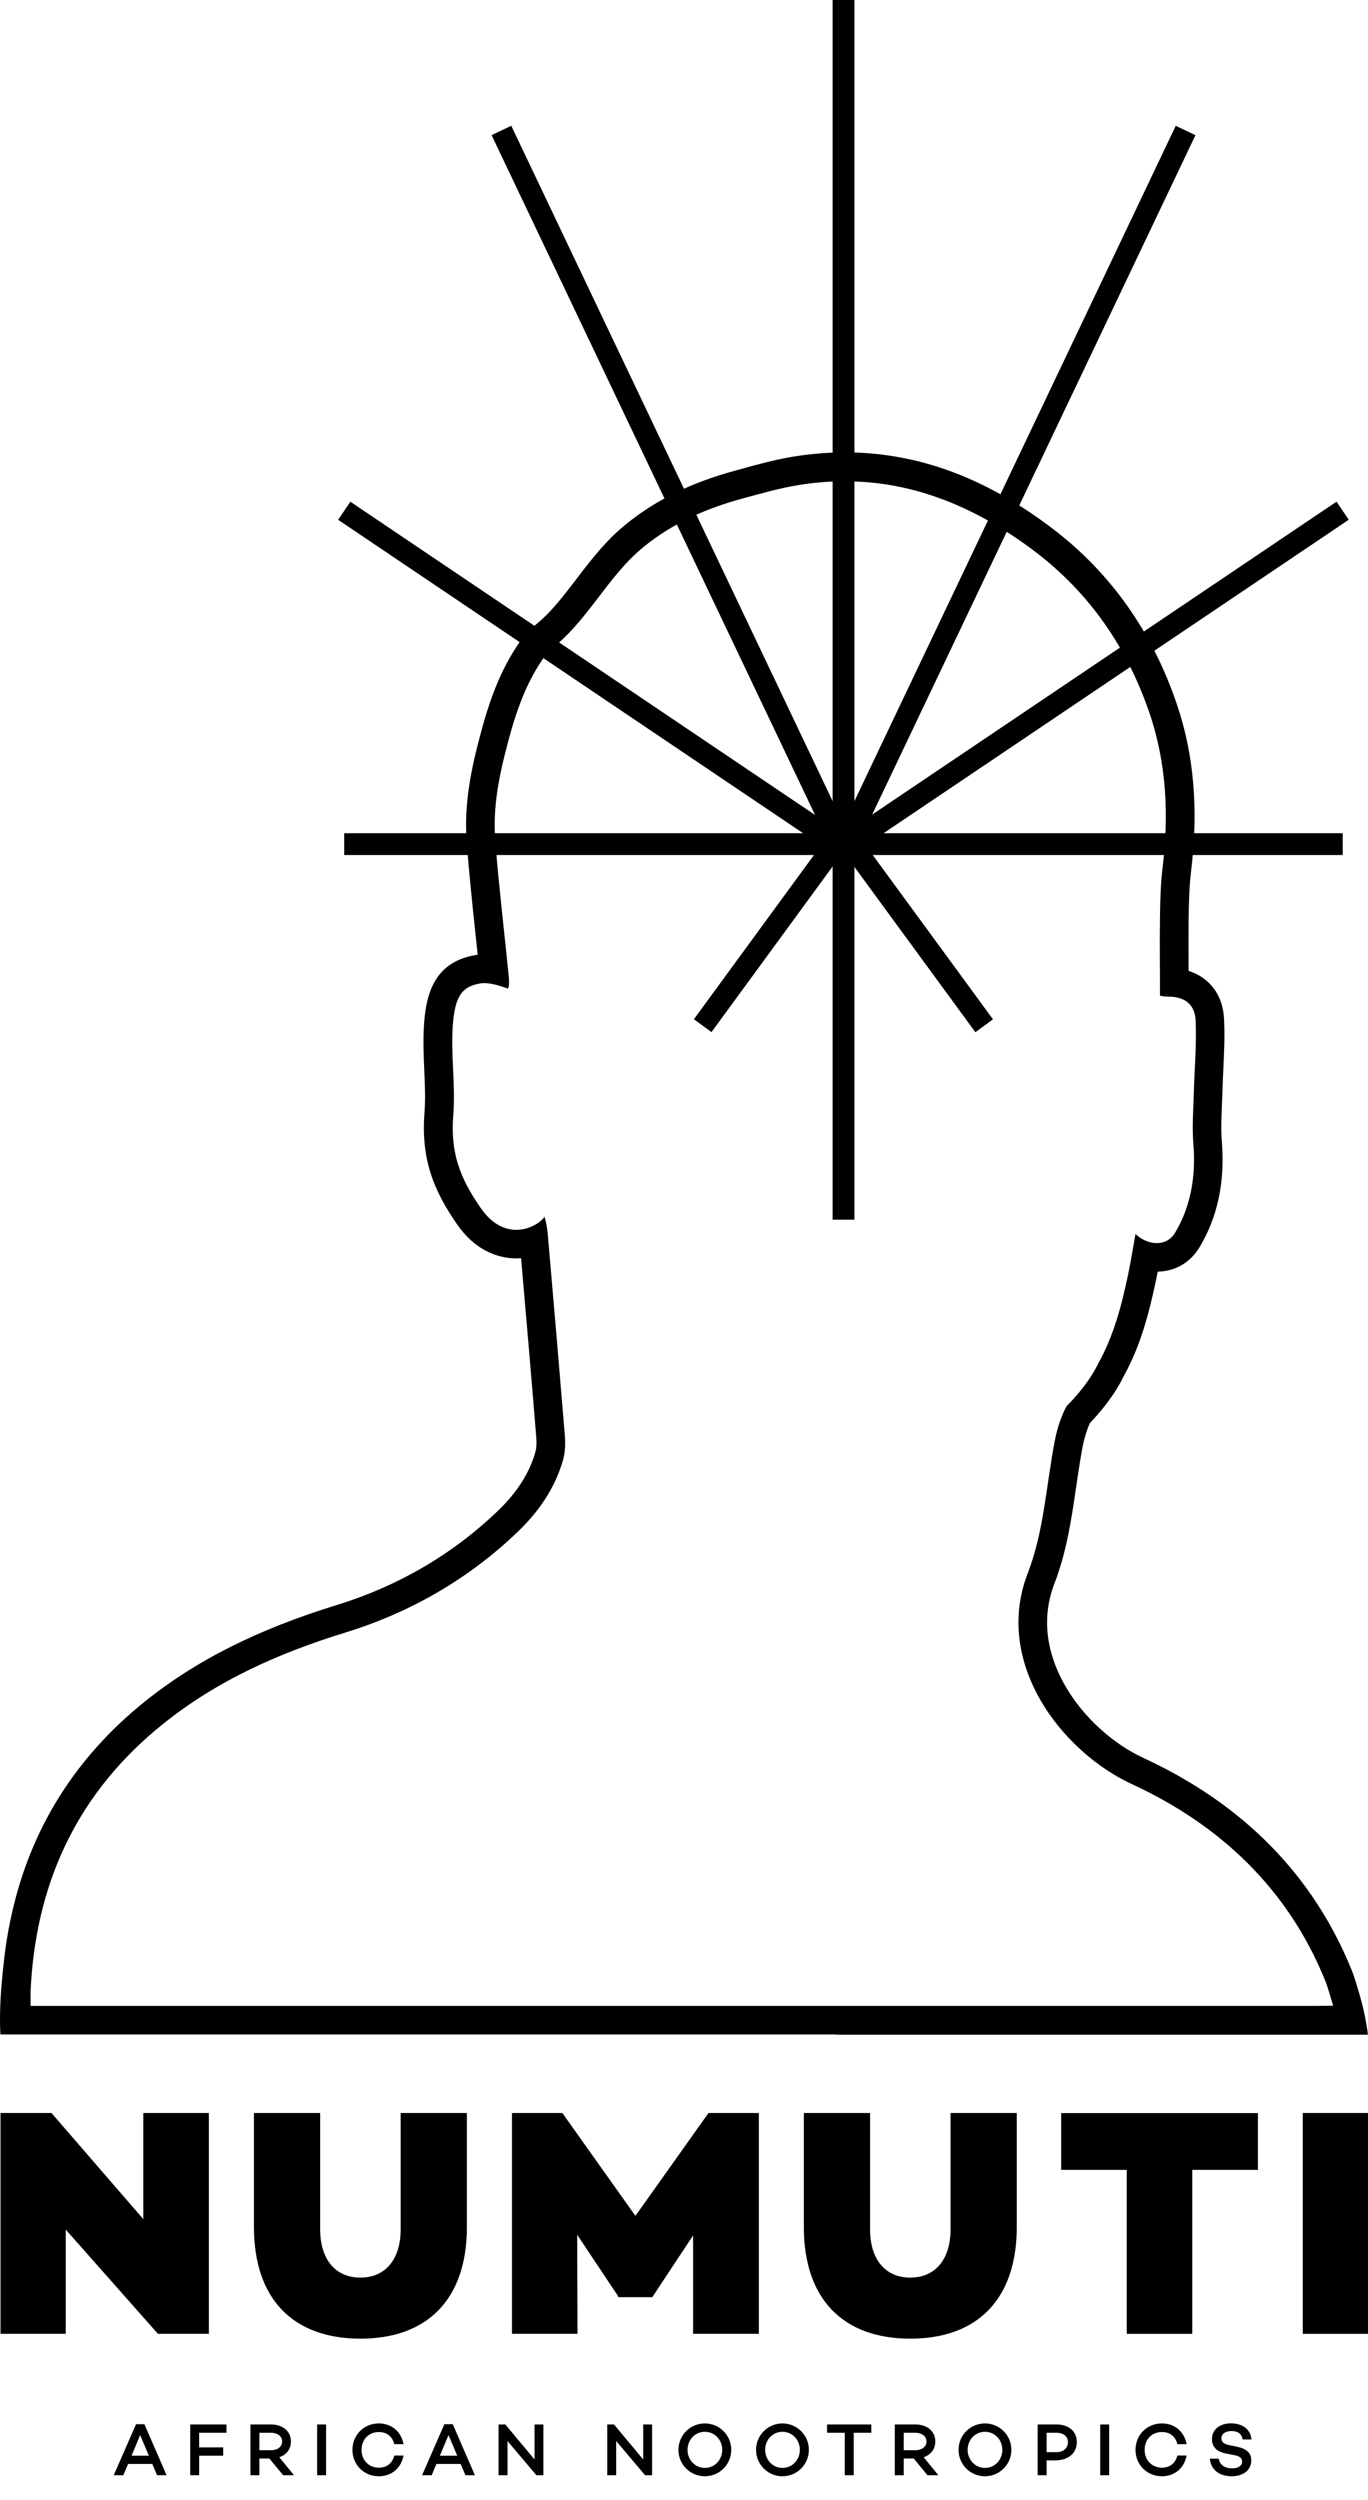
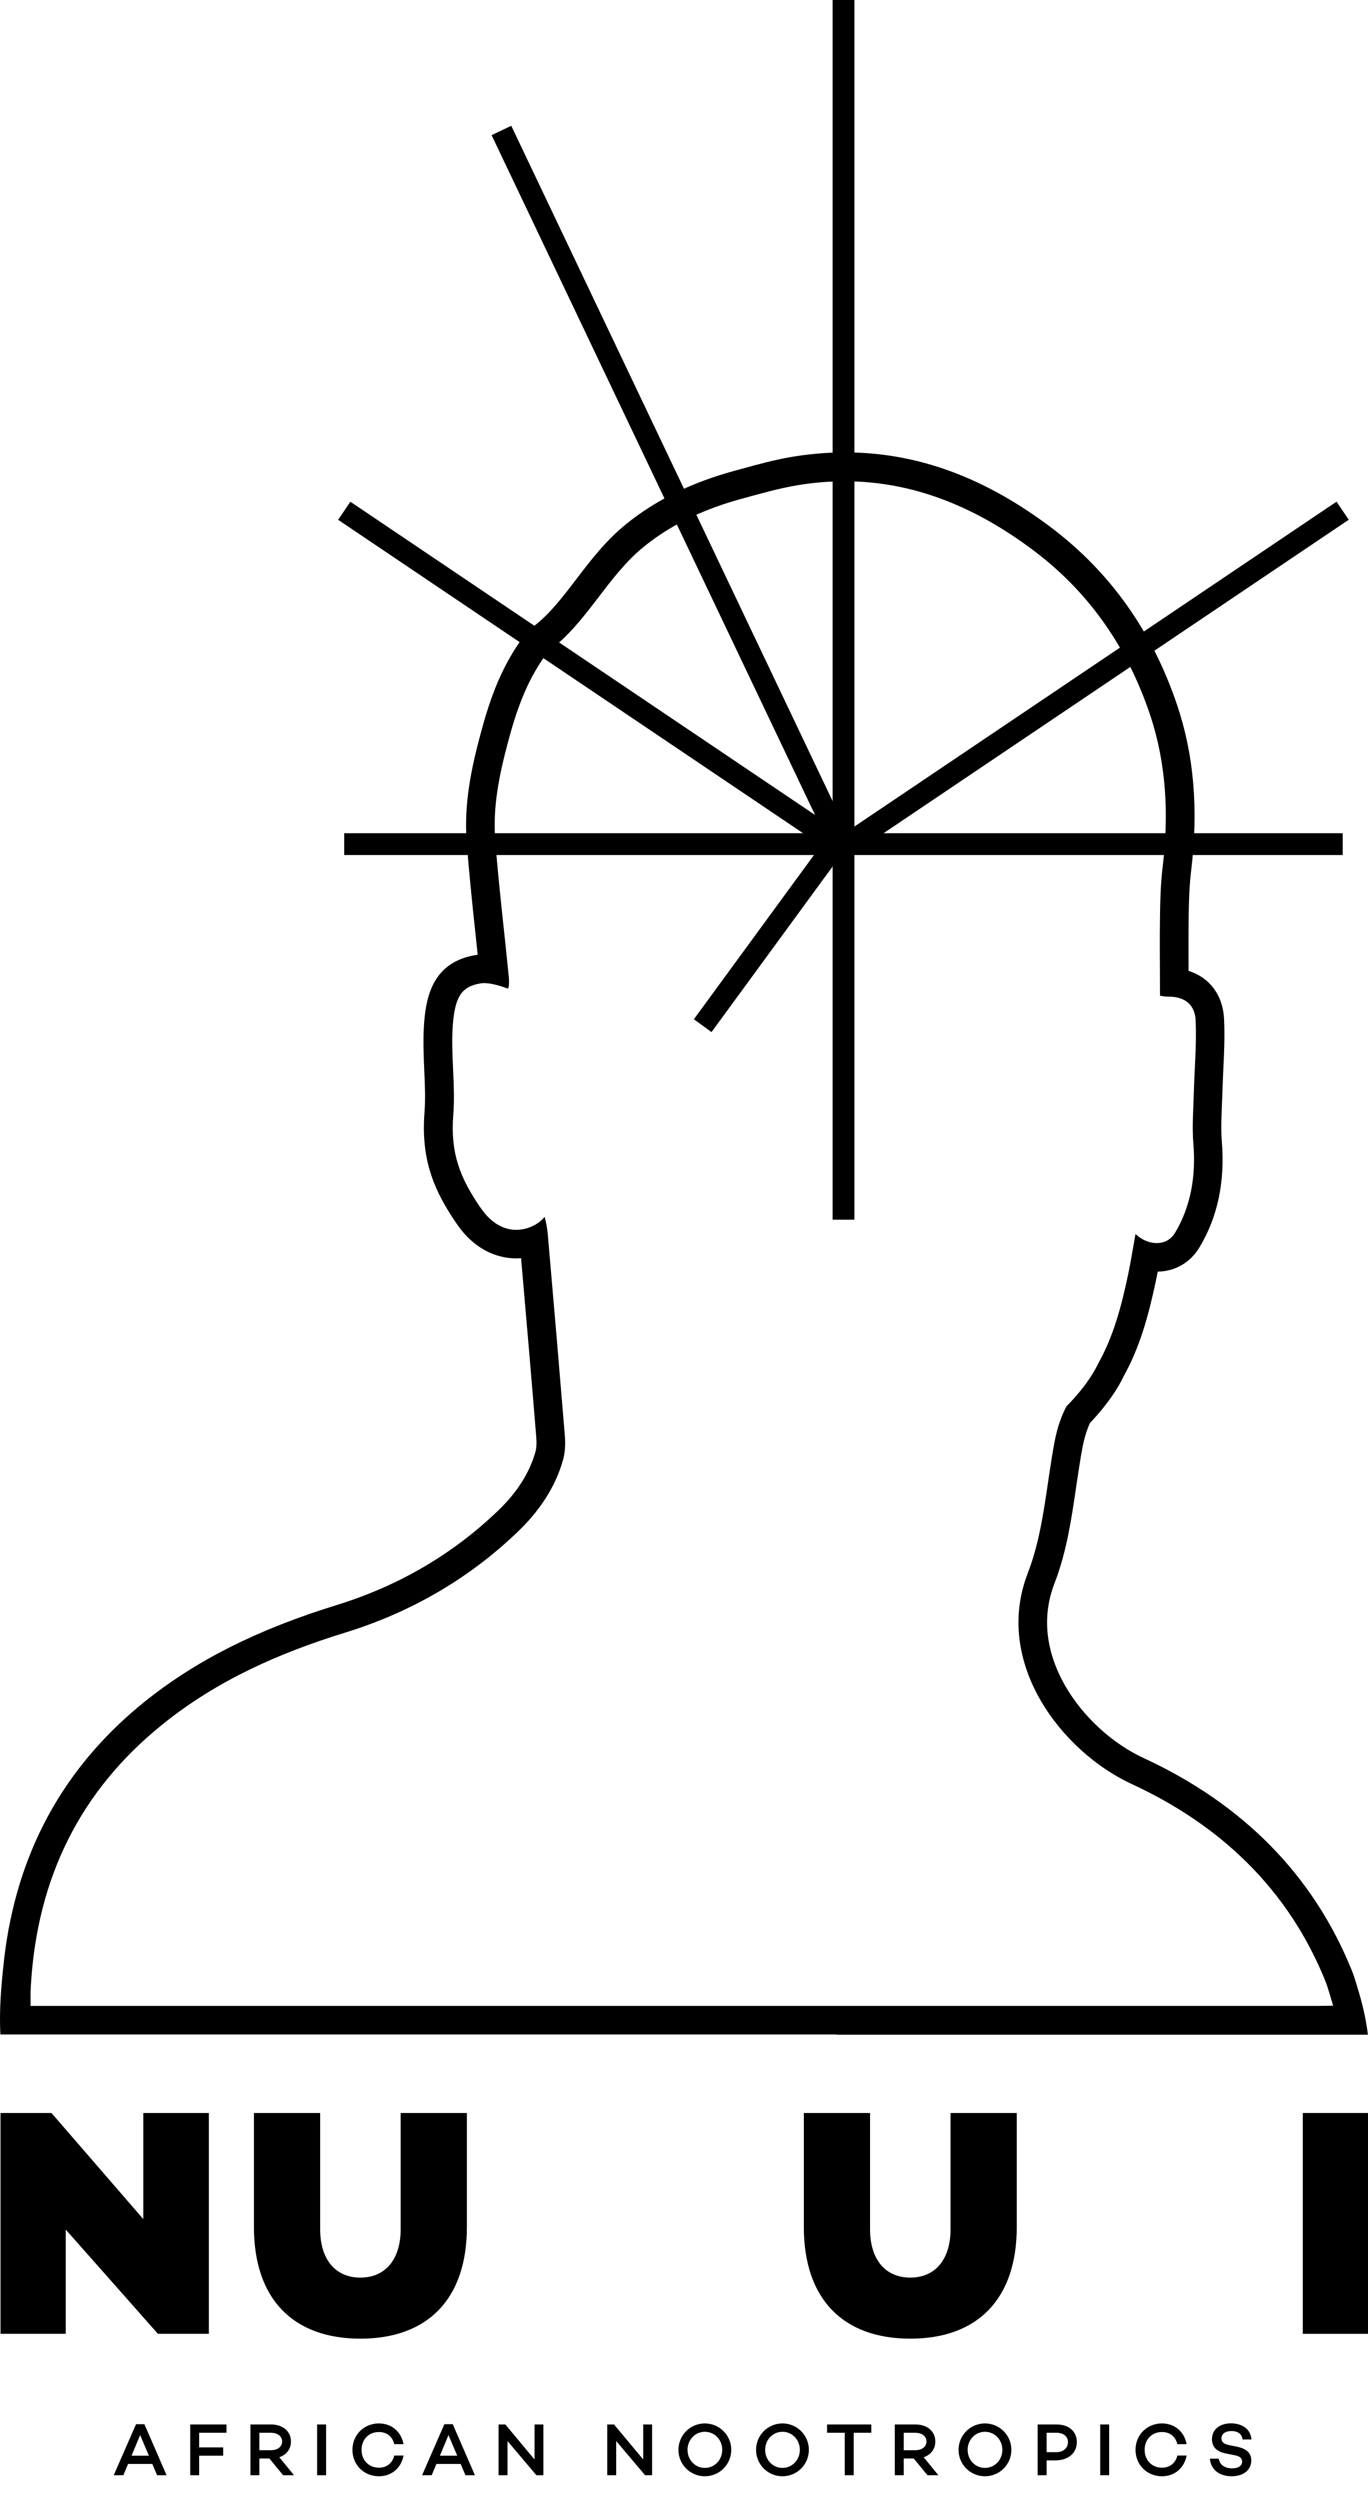
<svg xmlns="http://www.w3.org/2000/svg" fill="none" viewBox="0 0 110 201" height="201" width="110">
  <path fill="black" d="M12.247 198.094H10.297L9.919 199H9.145L10.939 194.896H11.611L13.393 199H12.631L12.247 198.094ZM11.971 197.428L11.269 195.772L10.579 197.428H11.971ZM16.015 195.586V196.762H17.947V197.428H16.015V199H15.295V194.92H18.211V195.586H16.015ZM21.661 197.656H20.857V199H20.137V194.92H21.811C22.729 194.92 23.395 195.46 23.395 196.288C23.395 196.906 23.029 197.362 22.459 197.554L23.641 199H22.765L21.661 197.656ZM20.857 196.99H21.787C22.291 196.99 22.687 196.726 22.687 196.288C22.687 195.856 22.291 195.586 21.787 195.586H20.857V196.99ZM26.22 194.92V199H25.5V194.92H26.22ZM30.464 198.394C31.106 198.394 31.55 198.034 31.706 197.416H32.45C32.258 198.424 31.49 199.084 30.464 199.084C29.288 199.084 28.34 198.19 28.34 196.96C28.34 195.73 29.288 194.836 30.464 194.836C31.49 194.836 32.258 195.496 32.45 196.504H31.706C31.55 195.886 31.106 195.526 30.464 195.526C29.666 195.526 29.072 196.114 29.072 196.96C29.072 197.806 29.666 198.394 30.464 198.394ZM37.041 198.094H35.091L34.713 199H33.939L35.733 194.896H36.405L38.187 199H37.425L37.041 198.094ZM36.765 197.428L36.063 195.772L35.373 197.428H36.765ZM43.695 194.92V199H43.131L40.809 196.252V199H40.089V194.92H40.635L42.981 197.734V194.92H43.695ZM52.434 194.92V199H51.87L49.548 196.252V199H48.828V194.92H49.374L51.72 197.734V194.92H52.434ZM56.676 194.836C57.852 194.836 58.8 195.784 58.8 196.96C58.8 198.136 57.852 199.084 56.676 199.084C55.5 199.084 54.552 198.136 54.552 196.96C54.552 195.784 55.5 194.836 56.676 194.836ZM56.676 198.412C57.474 198.412 58.074 197.758 58.074 196.96C58.074 196.162 57.474 195.508 56.676 195.508C55.884 195.508 55.284 196.162 55.284 196.96C55.284 197.758 55.884 198.412 56.676 198.412ZM62.917 194.836C64.094 194.836 65.041 195.784 65.041 196.96C65.041 198.136 64.094 199.084 62.917 199.084C61.742 199.084 60.794 198.136 60.794 196.96C60.794 195.784 61.742 194.836 62.917 194.836ZM62.917 198.412C63.715 198.412 64.316 197.758 64.316 196.96C64.316 196.162 63.715 195.508 62.917 195.508C62.126 195.508 61.526 196.162 61.526 196.96C61.526 197.758 62.126 198.412 62.917 198.412ZM70.062 195.586H68.646V199H67.926V195.586H66.504V194.92H70.062V195.586ZM73.474 197.656H72.67V199H71.95V194.92H73.624C74.542 194.92 75.208 195.46 75.208 196.288C75.208 196.906 74.842 197.362 74.272 197.554L75.454 199H74.578L73.474 197.656ZM72.67 196.99H73.6C74.104 196.99 74.5 196.726 74.5 196.288C74.5 195.856 74.104 195.586 73.6 195.586H72.67V196.99ZM79.2 194.836C80.376 194.836 81.324 195.784 81.324 196.96C81.324 198.136 80.376 199.084 79.2 199.084C78.024 199.084 77.076 198.136 77.076 196.96C77.076 195.784 78.024 194.836 79.2 194.836ZM79.2 198.412C79.998 198.412 80.598 197.758 80.598 196.96C80.598 196.162 79.998 195.508 79.2 195.508C78.408 195.508 77.808 196.162 77.808 196.96C77.808 197.758 78.408 198.412 79.2 198.412ZM83.438 194.92H84.974C85.946 194.92 86.588 195.484 86.588 196.33C86.588 197.218 85.904 197.806 84.872 197.806H84.158V199H83.438V194.92ZM84.158 197.146H84.95C85.502 197.146 85.874 196.822 85.874 196.33C85.874 195.886 85.502 195.586 84.95 195.586H84.158V197.146ZM89.187 194.92V199H88.467V194.92H89.187ZM93.431 198.394C94.073 198.394 94.517 198.034 94.673 197.416H95.417C95.225 198.424 94.457 199.084 93.431 199.084C92.255 199.084 91.307 198.19 91.307 196.96C91.307 195.73 92.255 194.836 93.431 194.836C94.457 194.836 95.225 195.496 95.417 196.504H94.673C94.517 195.886 94.073 195.526 93.431 195.526C92.633 195.526 92.039 196.114 92.039 196.96C92.039 197.806 92.633 198.394 93.431 198.394ZM98.977 194.83C99.697 194.83 100.537 195.142 100.633 196.126H99.919C99.853 195.718 99.583 195.448 99.025 195.448C98.533 195.448 98.215 195.67 98.215 196.042C98.215 196.354 98.449 196.504 98.875 196.588L99.391 196.69C100.171 196.846 100.615 197.158 100.615 197.812C100.615 198.574 99.985 199.084 99.037 199.084C98.035 199.084 97.357 198.544 97.285 197.668H97.999C98.071 198.148 98.467 198.448 99.079 198.448C99.577 198.448 99.877 198.238 99.877 197.896C99.877 197.68 99.739 197.47 99.277 197.392L98.605 197.26C97.813 197.11 97.453 196.708 97.453 196.102C97.453 195.34 98.059 194.83 98.977 194.83Z" />
  <path fill="black" d="M110 187.632H104.756V169.877H110V187.632Z" />
-   <path fill="black" d="M95.87 174.451V187.632H90.6V174.451H85.329V169.886H101.15V174.451H95.879H95.87Z" />
  <path fill="black" d="M81.758 179.044C81.758 184.866 78.576 188.021 73.197 188.021C67.818 188.021 64.636 184.866 64.636 179.044V169.877H69.961V179.225C69.961 181.656 71.19 183.112 73.197 183.112C75.204 183.112 76.433 181.647 76.433 179.225V169.877H81.758V179.044Z" />
-   <path fill="black" d="M61.002 187.632H55.731V179.722L52.468 184.658V184.685H49.701V184.604L46.41 179.668L46.438 187.632H41.167V169.877H45.217L51.093 178.149L56.97 169.877H61.02V187.632H61.002Z" />
  <path fill="black" d="M37.542 179.044C37.542 184.866 34.359 188.021 28.98 188.021C23.602 188.021 20.419 184.866 20.419 179.044V169.877H25.744V179.225C25.744 181.656 26.974 183.112 28.98 183.112C30.987 183.112 32.217 181.647 32.217 179.225V169.877H37.542V179.044Z" />
  <path fill="black" d="M16.794 187.632H12.699L5.286 179.252V187.632H0.042V169.877H4.138L11.524 178.411V169.877H16.794V187.632Z" />
-   <path fill="black" d="M69.267 67.499L67.852 68.535L78.429 82.987L79.844 81.951L69.267 67.499Z" />
  <path fill="black" d="M107.966 66.988H68.569V68.742H107.966V66.988Z" />
  <path fill="black" d="M107.471 40.332L67.457 67.291L68.437 68.746L108.451 41.786L107.471 40.332Z" />
-   <path fill="black" d="M94.541 10.115L67.161 67.648L68.745 68.402L96.125 10.869L94.541 10.115Z" />
  <path fill="black" d="M66.367 67.488L55.795 81.943L57.211 82.979L67.783 68.523L66.367 67.488Z" />
  <path fill="black" d="M67.076 66.988H27.679V68.742H67.076V66.988Z" />
  <path fill="black" d="M28.171 40.336L27.19 41.79L67.199 68.756L68.18 67.302L28.171 40.336Z" />
  <path fill="black" d="M41.111 10.112L39.528 10.865L66.908 68.398L68.491 67.645L41.111 10.112Z" />
  <path fill="black" d="M68.704 0H66.95V98.06H68.704V0Z" />
  <path fill="black" d="M67.284 163.584C80.122 163.584 92.959 163.584 105.796 163.584C105.805 163.584 105.832 163.584 105.841 163.584H109.991C109.774 161.731 109.25 160.122 109.186 159.905C109.033 159.381 108.888 158.883 108.689 158.395C105.606 150.783 99.983 145.052 91.965 141.345C89.442 140.179 87.083 138.018 85.663 135.55C84.551 133.634 83.503 130.641 84.787 127.306C85.772 124.765 86.161 122.089 86.54 119.495C86.703 118.419 86.848 117.406 87.037 116.394C87.182 115.644 87.381 114.975 87.643 114.405C88.231 113.79 89.515 112.362 90.319 110.717C90.337 110.689 90.346 110.653 90.364 110.626C91.648 108.303 92.335 105.862 92.959 102.906C93.004 102.68 93.049 102.454 93.094 102.237C94.496 102.21 95.716 101.505 96.448 100.284C97.904 97.87 98.51 95.014 98.248 91.795C98.175 90.909 98.211 89.978 98.248 88.993C98.266 88.613 98.275 88.224 98.293 87.845C98.311 87.239 98.338 86.633 98.365 86C98.428 84.69 98.492 83.343 98.428 81.959C98.347 80.007 97.271 78.596 95.572 78.054C95.572 76.526 95.562 75.08 95.581 73.624C95.599 72.25 95.644 71.111 95.779 70.008C96.376 65.045 96.005 60.678 94.64 56.647C92.67 50.806 89.298 46.042 84.624 42.489C79.2 38.367 73.739 36.369 67.935 36.369C66.588 36.369 65.205 36.487 63.831 36.704C62.385 36.939 60.992 37.318 59.654 37.689L59.121 37.834C55.632 38.783 52.775 40.175 50.379 42.11C48.725 43.439 47.513 45.03 46.338 46.567C45.181 48.085 44.087 49.514 42.695 50.517C42.243 50.843 41.999 51.249 41.89 51.467C40.127 53.953 39.269 56.629 38.6 59.16C37.904 61.772 37.298 64.611 37.524 67.667C37.714 70.162 37.976 72.684 38.238 75.116C38.292 75.667 38.355 76.21 38.41 76.761C38.346 76.761 38.283 76.779 38.22 76.788C34.893 77.349 34.278 79.98 34.106 82.204C34.007 83.532 34.061 84.825 34.116 86.082C34.17 87.257 34.215 88.369 34.134 89.427C33.826 93.314 34.956 95.827 36.746 98.422C38.401 100.817 40.435 101.17 41.502 101.17C41.637 101.17 41.764 101.17 41.899 101.152C42.306 105.871 42.731 110.708 43.12 115.553C43.174 116.195 43.102 116.557 43.056 116.719C42.586 118.392 41.583 119.983 40.064 121.438C36.421 124.946 32.063 127.495 27.1 129.032C20.682 131.012 15.764 133.489 11.614 136.825C5.738 141.553 2.095 147.646 0.721 154.969V154.942C0.721 154.942 0.675 155.15 0.621 155.502C0.486 156.271 0.377 157.057 0.296 157.853C0.097 159.561 -0.075 161.731 0.034 163.566H67.257L67.284 163.584ZM2.465 160.041C2.465 159.869 2.484 159.679 2.493 159.453C3.026 151.009 6.398 144.003 13.07 138.633C17.454 135.098 22.445 132.892 27.787 131.247C33.022 129.629 37.714 126.926 41.673 123.111C43.319 121.529 44.648 119.612 45.28 117.352C45.452 116.728 45.47 116.032 45.416 115.381C44.973 109.984 44.512 104.578 44.042 99.181C44.006 98.792 43.915 98.25 43.789 97.825C43.463 98.286 42.577 98.874 41.511 98.874C40.597 98.874 39.567 98.44 38.654 97.12C36.972 94.688 36.204 92.681 36.448 89.617C36.638 87.221 36.231 84.78 36.412 82.384C36.593 80.016 37.198 79.311 38.609 79.067C38.708 79.048 38.816 79.039 38.925 79.039C39.467 79.039 40.154 79.229 40.851 79.482C40.95 79.302 40.941 78.85 40.914 78.56C40.552 74.872 40.1 71.192 39.82 67.504C39.621 64.873 40.136 62.333 40.824 59.756C41.492 57.216 42.306 54.839 43.834 52.714C43.906 52.615 43.942 52.47 44.033 52.398C47.206 50.101 48.788 46.35 51.816 43.918C54.158 42.028 56.843 40.853 59.718 40.076C61.2 39.678 62.683 39.244 64.193 39C65.467 38.792 66.706 38.693 67.926 38.693C73.549 38.693 78.594 40.835 83.222 44.343C87.661 47.715 90.672 52.135 92.453 57.397C93.809 61.42 93.99 65.551 93.483 69.746C93.33 71.021 93.293 72.313 93.275 73.597C93.239 75.722 93.275 77.837 93.275 80.052C93.411 80.07 93.637 80.124 93.863 80.124C93.863 80.124 93.872 80.124 93.881 80.124C93.899 80.124 93.917 80.124 93.935 80.124C95.237 80.124 96.087 80.73 96.141 82.059C96.222 83.966 96.051 85.883 95.996 87.79C95.96 89.192 95.843 90.602 95.96 91.994C96.168 94.525 95.761 96.984 94.487 99.109C94.134 99.697 93.583 99.941 93.013 99.941C92.398 99.941 91.757 99.651 91.305 99.208C91.097 100.356 90.934 101.405 90.717 102.436C90.193 104.931 89.56 107.381 88.321 109.596C88.303 109.632 88.285 109.677 88.267 109.704C87.408 111.458 85.817 112.995 85.763 113.049C85.383 113.763 85.022 114.703 84.787 115.969C84.126 119.486 83.919 123.183 82.644 126.474C79.841 133.715 85.401 140.848 91.006 143.433C98.076 146.697 103.563 151.832 106.565 159.254C106.791 159.824 106.962 160.493 107.197 161.252C106.553 161.264 106.085 161.27 105.796 161.27C73.531 161.27 41.276 161.27 9.011 161.27H2.456V160.031L2.465 160.041Z" />
</svg>